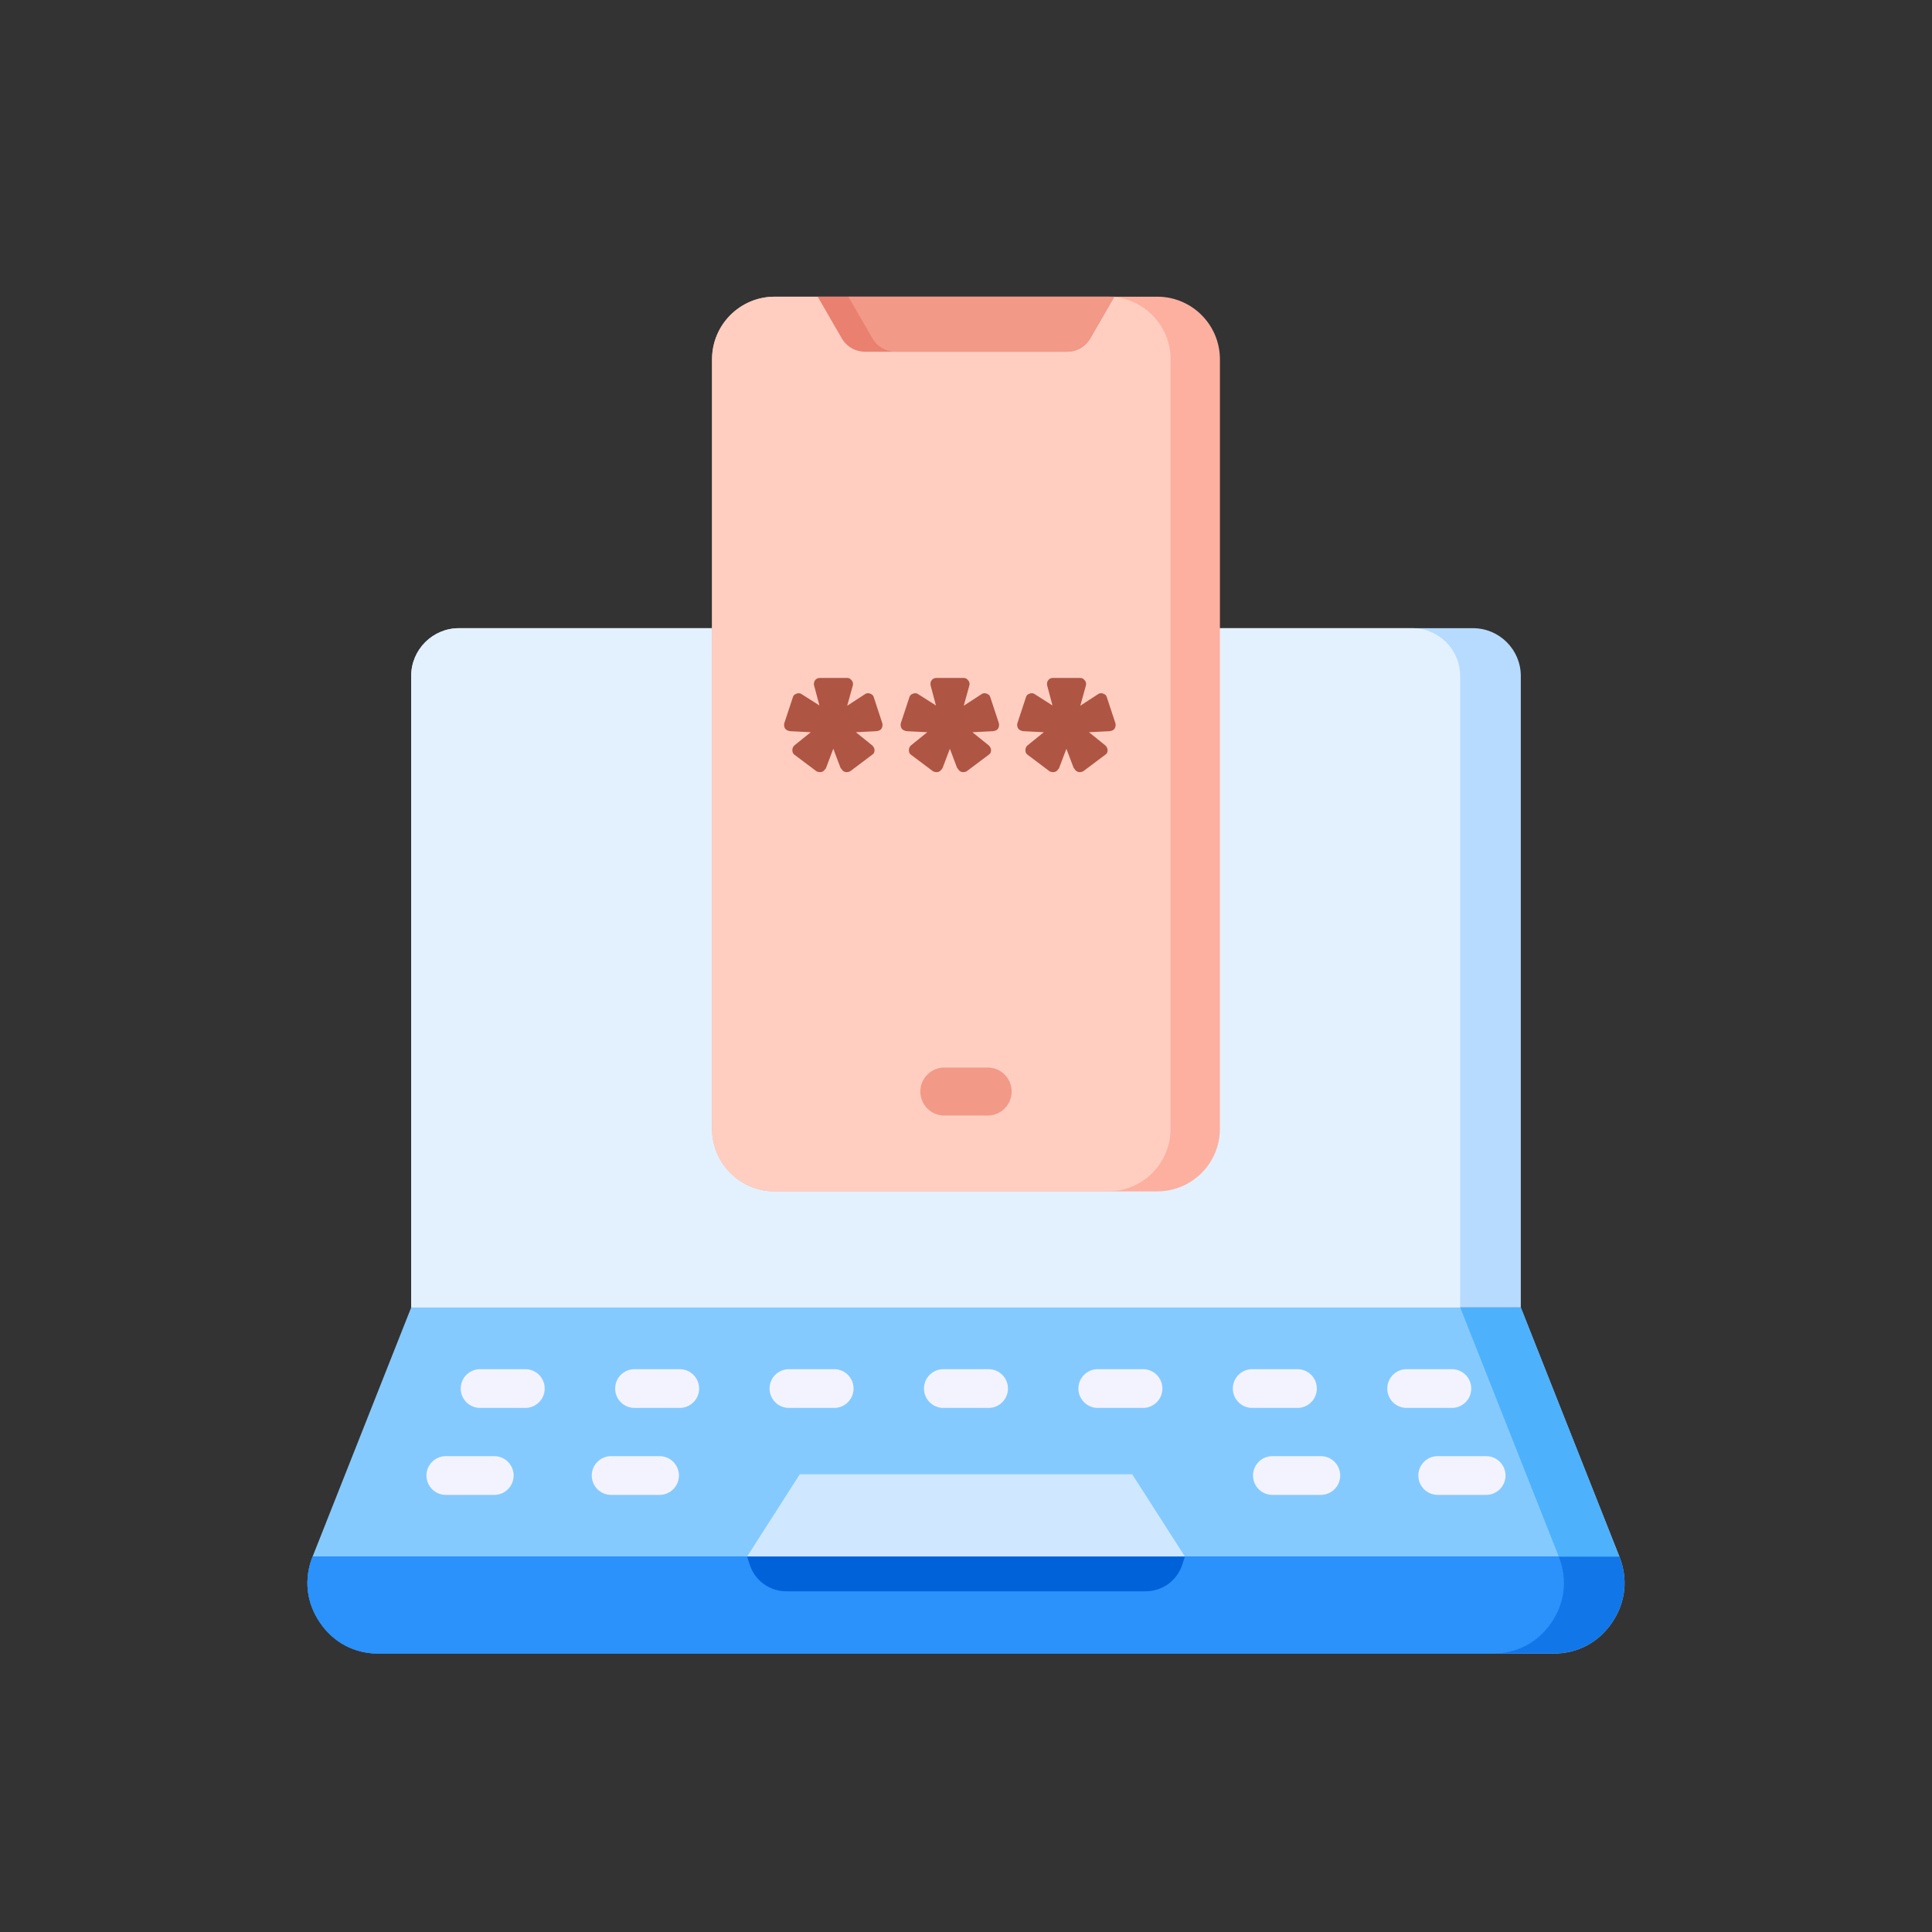
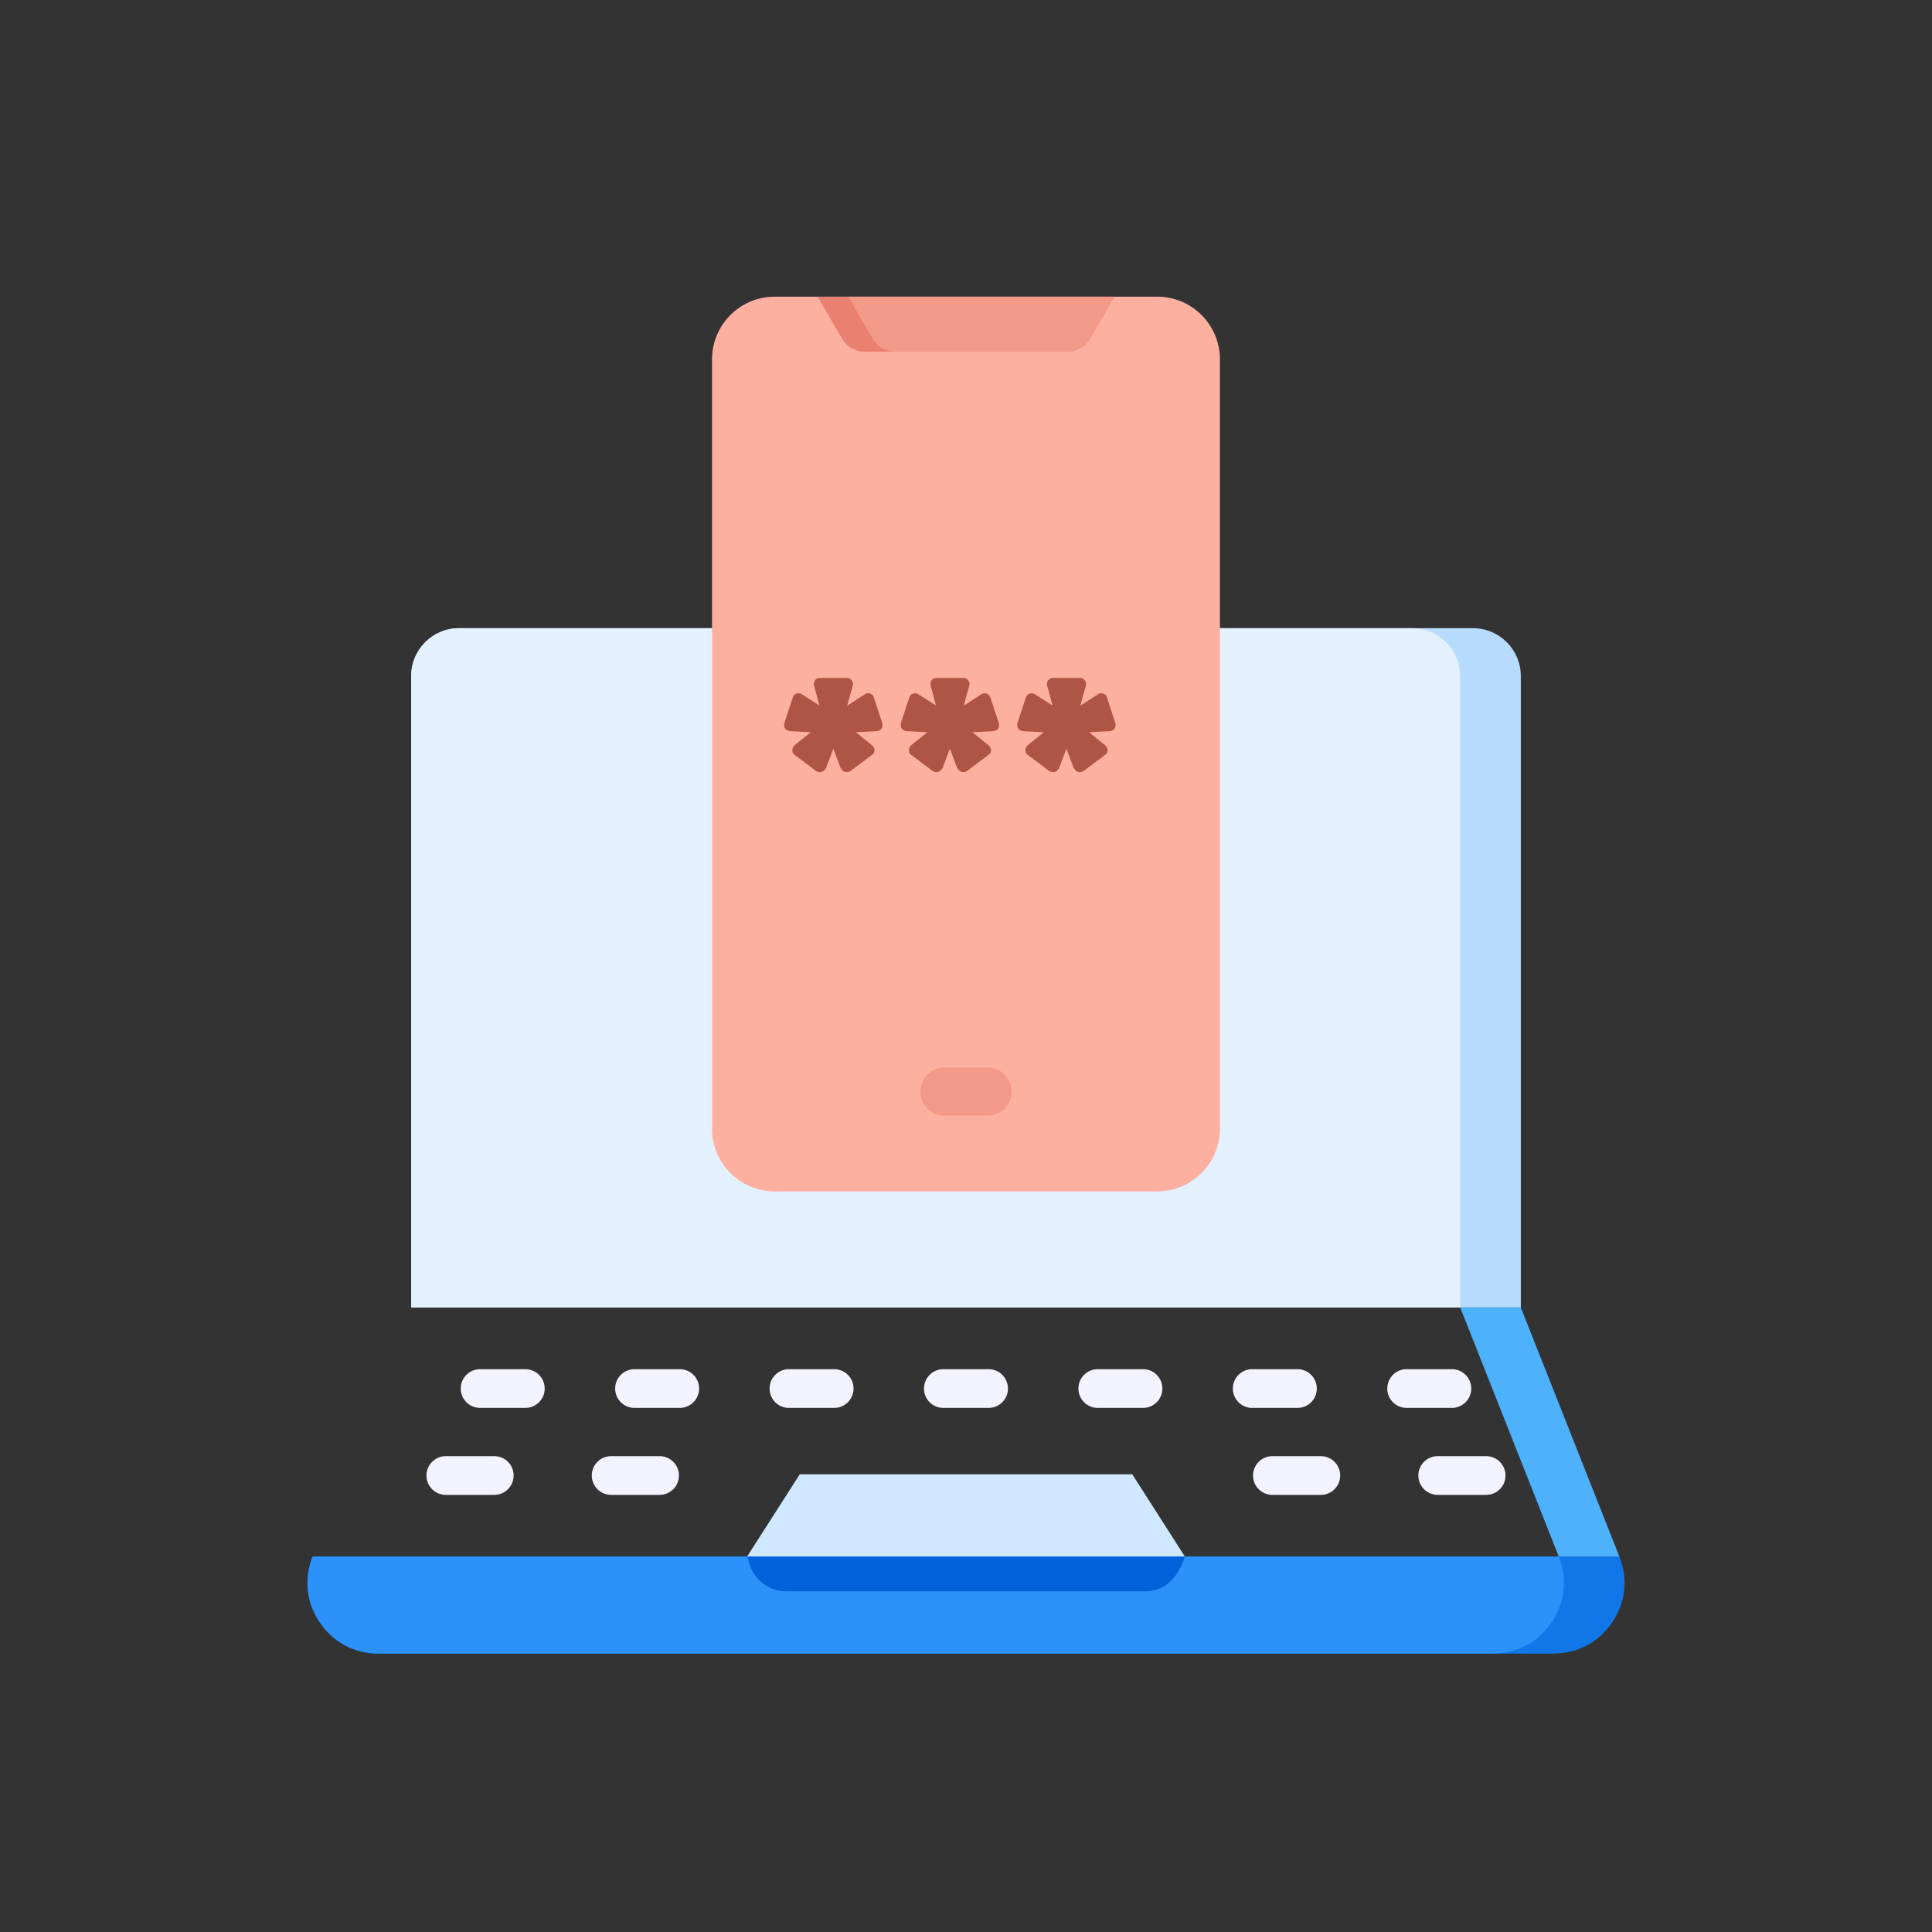
<svg xmlns="http://www.w3.org/2000/svg" width="60" height="60" viewBox="0 0 60 60" fill="none">
  <rect x="0" y="0" width="60" height="60" fill="#333333" stroke="none" />
-   <path fill-rule="evenodd" clip-rule="evenodd" d="M11.758 51.354H48.242C48.995 51.354 49.642 51.011 50.065 50.389C50.488 49.766 50.568 49.038 50.291 48.339L47.23 40.605H12.77L9.709 48.339C9.432 49.038 9.512 49.766 9.935 50.389C10.358 51.011 11.005 51.354 11.758 51.354Z" fill="#85CAFF" />
  <path fill-rule="evenodd" clip-rule="evenodd" d="M11.758 51.353H48.242C48.995 51.353 49.642 51.011 50.065 50.389C50.488 49.766 50.568 49.038 50.291 48.339H9.709C9.432 49.038 9.512 49.766 9.935 50.389C10.358 51.011 11.005 51.353 11.758 51.353Z" fill="#1176E8" />
  <path fill-rule="evenodd" clip-rule="evenodd" d="M11.758 51.353H46.359C47.112 51.353 47.759 51.011 48.182 50.389C48.605 49.766 48.685 49.038 48.408 48.339H9.709C9.432 49.038 9.512 49.766 9.935 50.389C10.358 51.011 11.005 51.353 11.758 51.353Z" fill="#2A92FA" />
  <path fill-rule="evenodd" clip-rule="evenodd" d="M23.203 48.339H36.797L35.163 45.786H24.837L23.203 48.339Z" fill="#CFE8FF" />
  <path fill-rule="evenodd" clip-rule="evenodd" d="M14.251 19.509H45.748C46.563 19.509 47.23 20.176 47.23 20.991V40.605H12.77V20.991C12.77 20.176 13.436 19.509 14.251 19.509Z" fill="#B6DBFF" />
  <path fill-rule="evenodd" clip-rule="evenodd" d="M14.251 19.509H43.865C44.68 19.509 45.347 20.176 45.347 20.991V40.605H12.77V20.991C12.77 20.176 13.436 19.509 14.251 19.509L14.251 19.509Z" fill="#E3F1FF" />
  <path fill-rule="evenodd" clip-rule="evenodd" d="M50.291 48.339L47.23 40.605H45.348L48.409 48.339H50.291Z" fill="#4EB1FC" />
-   <path fill-rule="evenodd" clip-rule="evenodd" d="M23.203 48.339H36.797L36.724 48.571C36.563 49.084 36.106 49.42 35.569 49.42H24.431C23.893 49.42 23.437 49.084 23.276 48.571L23.203 48.339Z" fill="#0062D9" />
+   <path fill-rule="evenodd" clip-rule="evenodd" d="M23.203 48.339H36.797C36.563 49.084 36.106 49.42 35.569 49.42H24.431C23.893 49.42 23.437 49.084 23.276 48.571L23.203 48.339Z" fill="#0062D9" />
  <path fill-rule="evenodd" clip-rule="evenodd" d="M14.91 43.724C14.578 43.724 14.308 43.455 14.308 43.123C14.308 42.79 14.578 42.521 14.91 42.521H16.315C16.647 42.521 16.916 42.79 16.916 43.123C16.916 43.455 16.647 43.724 16.315 43.724H14.91ZM13.846 46.425C13.514 46.425 13.244 46.156 13.244 45.824C13.244 45.491 13.514 45.222 13.846 45.222H15.35C15.682 45.222 15.951 45.491 15.951 45.824C15.951 46.156 15.682 46.425 15.35 46.425H13.846ZM44.649 46.425C44.317 46.425 44.048 46.156 44.048 45.824C44.048 45.491 44.317 45.222 44.649 45.222H46.153C46.485 45.222 46.755 45.491 46.755 45.824C46.755 46.156 46.485 46.425 46.153 46.425H44.649ZM39.515 46.425C39.183 46.425 38.914 46.156 38.914 45.824C38.914 45.491 39.183 45.222 39.515 45.222H41.019C41.351 45.222 41.621 45.491 41.621 45.824C41.621 46.156 41.351 46.425 41.019 46.425H39.515ZM18.98 46.425C18.647 46.425 18.378 46.156 18.378 45.824C18.378 45.491 18.647 45.222 18.98 45.222H20.483C20.816 45.222 21.085 45.491 21.085 45.824C21.085 46.156 20.816 46.425 20.483 46.425H18.98ZM43.684 43.724C43.352 43.724 43.083 43.455 43.083 43.123C43.083 42.79 43.352 42.521 43.684 42.521H45.089C45.421 42.521 45.691 42.79 45.691 43.123C45.691 43.455 45.421 43.724 45.089 43.724H43.684ZM38.888 43.724C38.556 43.724 38.287 43.455 38.287 43.123C38.287 42.79 38.556 42.521 38.888 42.521H40.293C40.626 42.521 40.895 42.79 40.895 43.123C40.895 43.455 40.626 43.724 40.293 43.724H38.888ZM34.093 43.724C33.76 43.724 33.491 43.455 33.491 43.123C33.491 42.79 33.76 42.521 34.093 42.521H35.498C35.83 42.521 36.099 42.79 36.099 43.123C36.099 43.455 35.83 43.724 35.498 43.724H34.093ZM29.297 43.724C28.965 43.724 28.695 43.455 28.695 43.123C28.695 42.79 28.965 42.521 29.297 42.521H30.702C31.034 42.521 31.303 42.79 31.303 43.123C31.303 43.455 31.034 43.724 30.702 43.724H29.297ZM24.501 43.724C24.169 43.724 23.9 43.455 23.9 43.123C23.9 42.79 24.169 42.521 24.501 42.521H25.906C26.238 42.521 26.508 42.79 26.508 43.123C26.508 43.455 26.238 43.724 25.906 43.724H24.501ZM19.705 43.724C19.373 43.724 19.104 43.455 19.104 43.123C19.104 42.79 19.373 42.521 19.705 42.521H21.11C21.442 42.521 21.712 42.79 21.712 43.123C21.712 43.455 21.442 43.724 21.11 43.724H19.705Z" fill="#F3F3FF" />
  <path d="M35.94 9.214H24.059C22.985 9.214 22.113 10.085 22.113 11.16V35.054C22.113 36.129 22.985 37 24.059 37H35.94C37.014 37 37.886 36.129 37.886 35.054V11.16C37.886 10.085 37.014 9.214 35.94 9.214Z" fill="#FDB0A0" />
-   <path d="M24.059 9.214H34.408C35.482 9.214 36.354 10.086 36.354 11.16V35.054C36.354 36.128 35.482 37 34.408 37H24.059C22.985 37 22.113 36.128 22.113 35.054V11.16C22.113 10.086 22.985 9.214 24.059 9.214Z" fill="#FFCEC0" />
  <path fill-rule="evenodd" clip-rule="evenodd" d="M25.395 9.214L26.135 10.496C26.292 10.768 26.561 10.923 26.874 10.923H33.127C33.44 10.923 33.709 10.768 33.866 10.496L34.606 9.214H25.395H25.395Z" fill="#EA806F" />
  <path fill-rule="evenodd" clip-rule="evenodd" d="M27.825 10.923H33.127C33.441 10.923 33.709 10.768 33.866 10.496L34.606 9.214H26.346L27.086 10.496C27.243 10.768 27.512 10.923 27.825 10.923Z" fill="#F29988" />
  <path fill-rule="evenodd" clip-rule="evenodd" d="M29.328 34.645C28.916 34.645 28.582 34.311 28.582 33.899C28.582 33.487 28.916 33.153 29.328 33.153H30.672C31.084 33.153 31.418 33.487 31.418 33.899C31.418 34.311 31.084 34.645 30.672 34.645H29.328Z" fill="#F29988" />
  <path d="M25.358 23.954L24.674 23.44C24.636 23.413 24.614 23.375 24.609 23.326C24.603 23.277 24.611 23.234 24.633 23.196C24.633 23.191 24.647 23.174 24.674 23.147L25.179 22.74L24.535 22.707C24.519 22.702 24.505 22.699 24.494 22.699C24.489 22.694 24.484 22.691 24.478 22.691C24.435 22.68 24.399 22.653 24.372 22.61C24.351 22.561 24.345 22.512 24.356 22.463L24.625 21.648C24.636 21.605 24.666 21.572 24.715 21.551C24.763 21.529 24.807 21.523 24.845 21.534C24.856 21.534 24.877 21.545 24.91 21.567L25.448 21.909L25.285 21.298C25.279 21.282 25.276 21.268 25.276 21.257C25.276 21.247 25.276 21.238 25.276 21.233C25.276 21.189 25.293 21.149 25.325 21.111C25.363 21.073 25.407 21.054 25.456 21.054H26.311C26.36 21.054 26.401 21.073 26.433 21.111C26.471 21.149 26.49 21.189 26.49 21.233C26.49 21.238 26.49 21.247 26.49 21.257C26.49 21.268 26.488 21.282 26.482 21.298L26.311 21.917L26.849 21.567C26.881 21.545 26.903 21.534 26.914 21.534C26.957 21.523 27.001 21.529 27.044 21.551C27.093 21.572 27.123 21.605 27.134 21.648L27.402 22.463C27.413 22.512 27.408 22.561 27.386 22.61C27.364 22.653 27.332 22.68 27.288 22.691C27.283 22.691 27.275 22.694 27.264 22.699C27.259 22.699 27.245 22.702 27.223 22.707L26.58 22.74L27.085 23.147C27.112 23.174 27.125 23.191 27.125 23.196C27.153 23.234 27.164 23.277 27.158 23.326C27.153 23.375 27.128 23.413 27.085 23.44L26.401 23.954C26.357 23.975 26.311 23.983 26.262 23.978C26.213 23.967 26.175 23.943 26.148 23.905C26.143 23.894 26.137 23.886 26.132 23.88C26.126 23.869 26.118 23.861 26.107 23.856L25.879 23.253L25.651 23.856C25.646 23.861 25.64 23.869 25.635 23.88C25.63 23.886 25.621 23.894 25.61 23.905C25.589 23.943 25.551 23.967 25.496 23.978C25.448 23.983 25.401 23.975 25.358 23.954ZM28.977 23.954L28.293 23.44C28.255 23.413 28.233 23.375 28.228 23.326C28.223 23.277 28.231 23.234 28.252 23.196C28.252 23.191 28.266 23.174 28.293 23.147L28.798 22.74L28.155 22.707C28.138 22.702 28.125 22.699 28.114 22.699C28.108 22.694 28.103 22.691 28.098 22.691C28.054 22.68 28.019 22.653 27.992 22.61C27.97 22.561 27.965 22.512 27.975 22.463L28.244 21.648C28.255 21.605 28.285 21.572 28.334 21.551C28.383 21.529 28.426 21.523 28.464 21.534C28.475 21.534 28.497 21.545 28.529 21.567L29.067 21.909L28.904 21.298C28.899 21.282 28.896 21.268 28.896 21.257C28.896 21.247 28.896 21.238 28.896 21.233C28.896 21.189 28.912 21.149 28.945 21.111C28.983 21.073 29.026 21.054 29.075 21.054H29.93C29.979 21.054 30.02 21.073 30.052 21.111C30.09 21.149 30.11 21.189 30.11 21.233C30.11 21.238 30.11 21.247 30.11 21.257C30.11 21.268 30.107 21.282 30.101 21.298L29.93 21.917L30.468 21.567C30.5 21.545 30.522 21.534 30.533 21.534C30.577 21.523 30.62 21.529 30.663 21.551C30.712 21.572 30.742 21.605 30.753 21.648L31.022 22.463C31.033 22.512 31.027 22.561 31.006 22.61C30.984 22.653 30.951 22.68 30.908 22.691C30.902 22.691 30.894 22.694 30.883 22.699C30.878 22.699 30.864 22.702 30.843 22.707L30.199 22.74L30.704 23.147C30.731 23.174 30.745 23.191 30.745 23.196C30.772 23.234 30.783 23.277 30.777 23.326C30.772 23.375 30.748 23.413 30.704 23.44L30.02 23.954C29.977 23.975 29.93 23.983 29.881 23.978C29.833 23.967 29.795 23.943 29.767 23.905C29.762 23.894 29.757 23.886 29.751 23.88C29.746 23.869 29.738 23.861 29.727 23.856L29.499 23.253L29.271 23.856C29.265 23.861 29.26 23.869 29.254 23.88C29.249 23.886 29.241 23.894 29.23 23.905C29.208 23.943 29.17 23.967 29.116 23.978C29.067 23.983 29.021 23.975 28.977 23.954ZM32.597 23.954L31.913 23.44C31.874 23.413 31.853 23.375 31.847 23.326C31.842 23.277 31.85 23.234 31.872 23.196C31.872 23.191 31.885 23.174 31.913 23.147L32.417 22.74L31.774 22.707C31.758 22.702 31.744 22.699 31.733 22.699C31.728 22.694 31.722 22.691 31.717 22.691C31.674 22.68 31.638 22.653 31.611 22.61C31.589 22.561 31.584 22.512 31.595 22.463L31.864 21.648C31.874 21.605 31.904 21.572 31.953 21.551C32.002 21.529 32.045 21.523 32.084 21.534C32.094 21.534 32.116 21.545 32.149 21.567L32.686 21.909L32.523 21.298C32.518 21.282 32.515 21.268 32.515 21.257C32.515 21.247 32.515 21.238 32.515 21.233C32.515 21.189 32.532 21.149 32.564 21.111C32.602 21.073 32.646 21.054 32.694 21.054H33.55C33.599 21.054 33.639 21.073 33.672 21.111C33.71 21.149 33.729 21.189 33.729 21.233C33.729 21.238 33.729 21.247 33.729 21.257C33.729 21.268 33.726 21.282 33.721 21.298L33.55 21.917L34.087 21.567C34.12 21.545 34.142 21.534 34.153 21.534C34.196 21.523 34.239 21.529 34.283 21.551C34.332 21.572 34.361 21.605 34.372 21.648L34.641 22.463C34.652 22.512 34.647 22.561 34.625 22.61C34.603 22.653 34.571 22.68 34.527 22.691C34.522 22.691 34.514 22.694 34.503 22.699C34.497 22.699 34.484 22.702 34.462 22.707L33.819 22.74L34.324 23.147C34.351 23.174 34.364 23.191 34.364 23.196C34.391 23.234 34.402 23.277 34.397 23.326C34.391 23.375 34.367 23.413 34.324 23.44L33.639 23.954C33.596 23.975 33.55 23.983 33.501 23.978C33.452 23.967 33.414 23.943 33.387 23.905C33.381 23.894 33.376 23.886 33.37 23.88C33.365 23.869 33.357 23.861 33.346 23.856L33.118 23.253L32.89 23.856C32.885 23.861 32.879 23.869 32.874 23.88C32.868 23.886 32.86 23.894 32.849 23.905C32.828 23.943 32.789 23.967 32.735 23.978C32.686 23.983 32.64 23.975 32.597 23.954Z" fill="#AF5544" />
</svg>